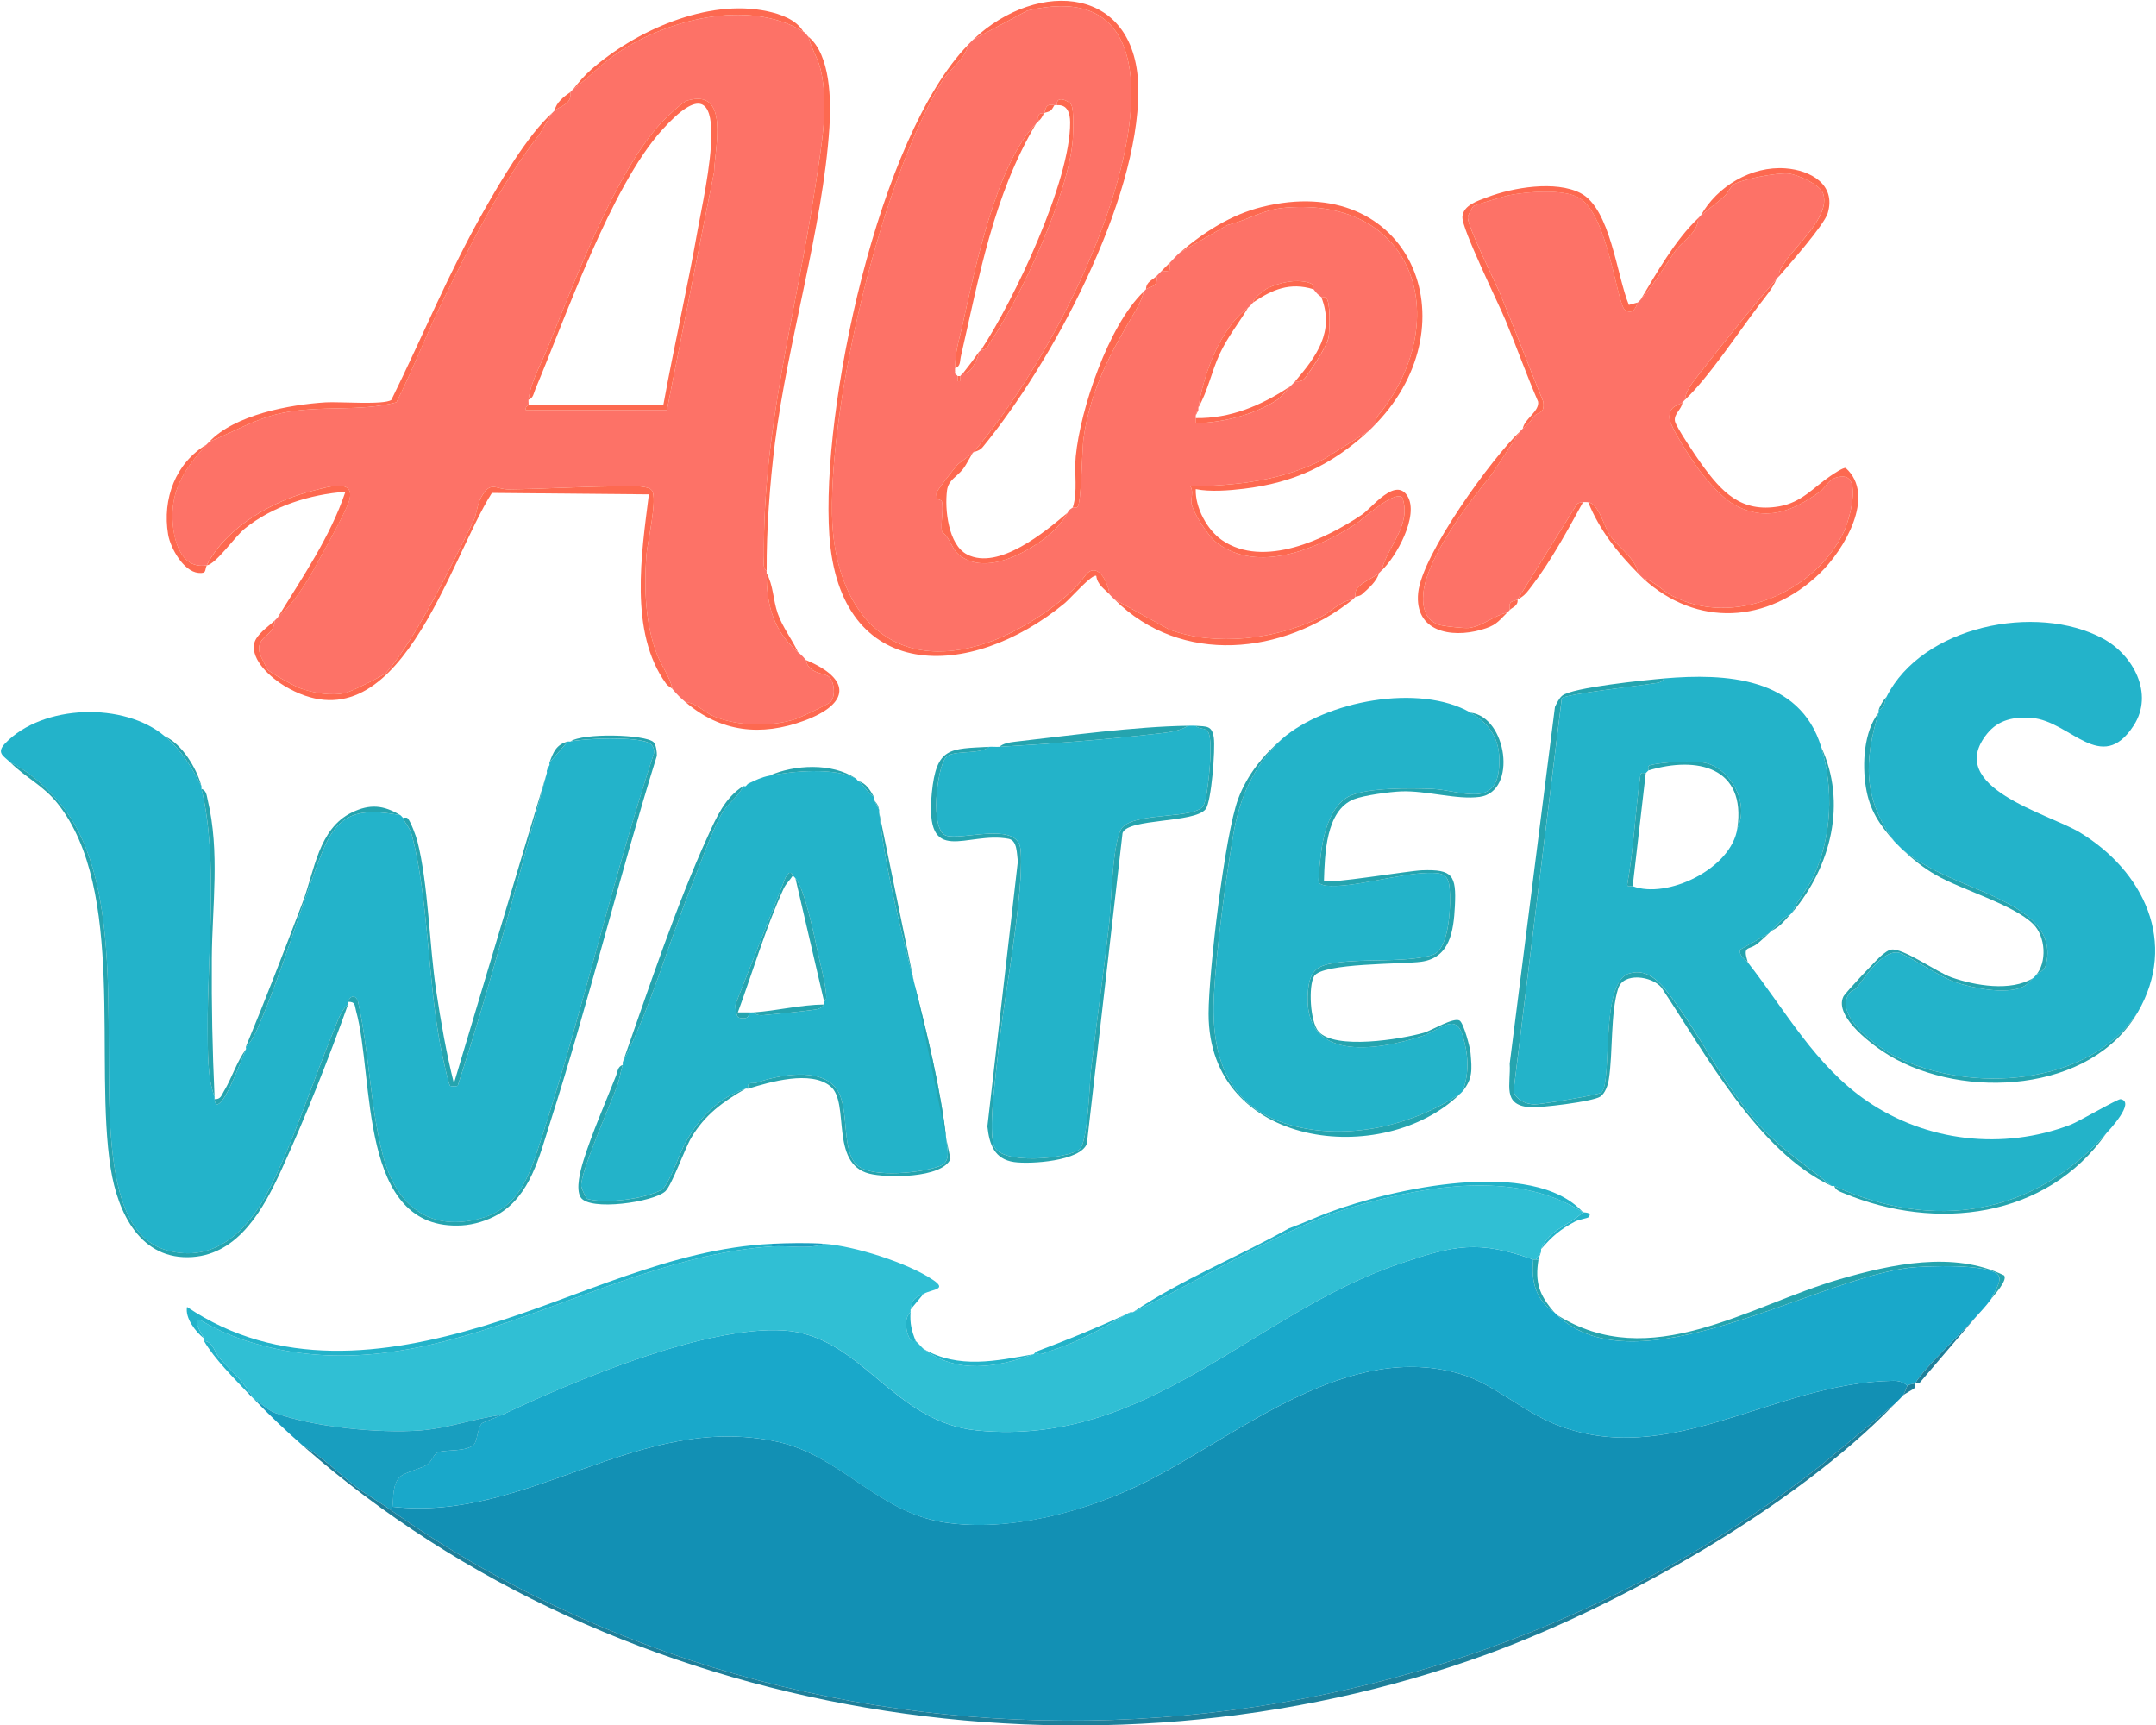
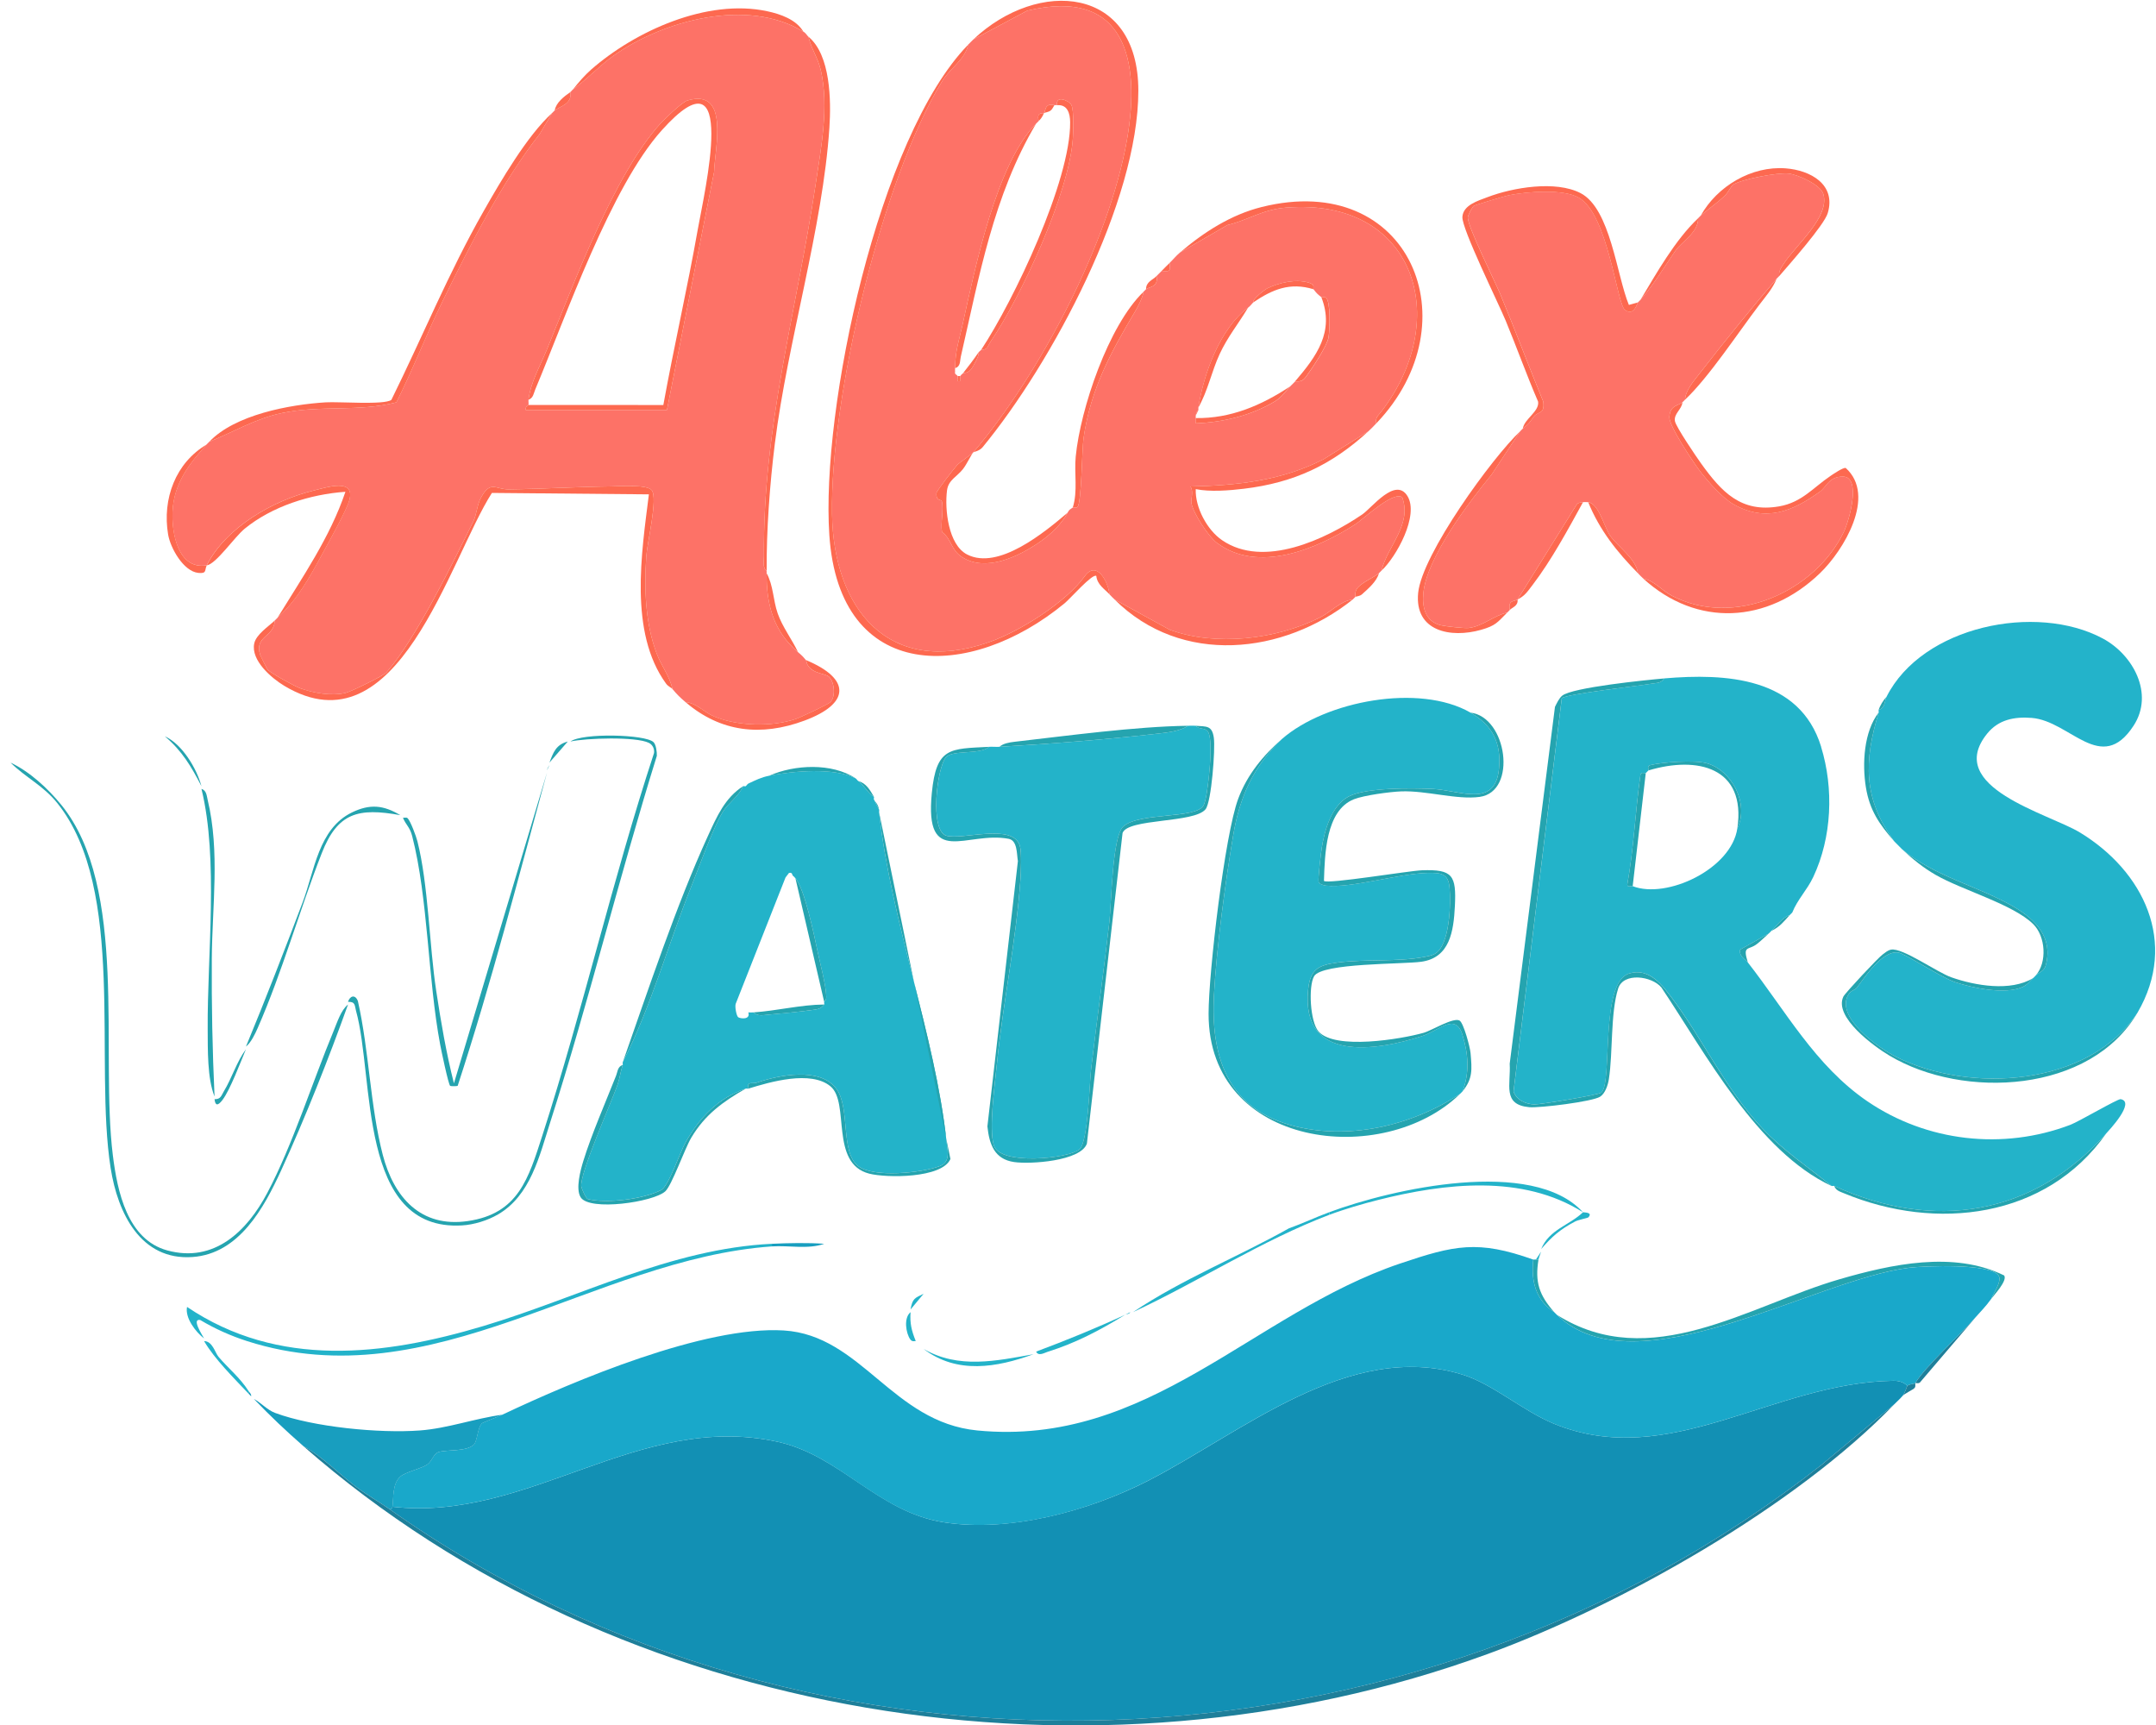
<svg xmlns="http://www.w3.org/2000/svg" fill="none" height="100%" overflow="visible" preserveAspectRatio="none" style="display: block;" viewBox="0 0 90 72" width="100%">
  <g clip-path="url(#clip0_0_11036)" id="Logo 1">
    <path d="M79.624 57.842C79.59 57.879 79.531 58.137 79.405 58.281C79.28 58.424 79.188 58.496 79.078 58.61L76.046 61.135C58.986 74.535 34.031 75.525 16.274 63C16.328 62.99 16.377 62.942 16.384 62.89C22.076 63.539 26.644 58.906 32.461 60.179C35.078 60.752 36.645 63.104 39.386 63.538C42.126 63.971 45.452 63.07 47.913 61.811C51.829 59.809 56.311 55.921 61.034 57.37C62.322 57.765 63.584 58.903 64.881 59.431C69.693 61.391 74.011 57.704 79.036 57.632C79.26 57.629 79.46 57.684 79.625 57.842H79.624Z" fill="#1290B4" id="Vector" />
    <path d="M33.532 1.317C33.657 1.393 33.684 1.482 33.75 1.537C33.863 2.034 34.148 2.419 34.266 2.939C34.611 4.459 34.274 6.177 34.046 7.706C33.258 12.961 31.835 17.818 31.891 23.216C31.893 23.401 31.821 23.704 32.002 23.818C32.002 23.854 32.002 23.892 32.002 23.928C31.991 25.278 32.314 26.371 33.313 27.221C33.47 27.353 33.508 27.392 33.641 27.55C33.684 27.603 33.647 27.754 33.863 27.93C34.078 28.105 34.472 28.138 34.594 28.238C34.828 28.428 34.901 29.083 34.657 29.313C34.552 29.411 33.399 29.951 33.201 30.016C32.198 30.345 30.797 30.311 29.818 29.909C29.382 29.729 29.086 29.347 28.616 29.306C28.375 29.1 28.275 29.002 28.069 28.757C27.958 28.226 27.606 27.796 27.412 27.278C26.931 26 26.89 24.572 26.978 23.216C27.014 22.657 27.472 20.799 27.205 20.46C27.011 20.212 25.874 20.297 25.498 20.302C24.089 20.319 22.653 20.407 21.243 20.427C20.687 20.434 20.479 20.03 20.074 20.778C19.916 21.071 19.894 21.489 19.761 21.757C18.902 23.493 17.364 26.664 16.133 28.067C16.01 28.207 14.649 28.87 14.419 28.923C13.824 29.058 13.102 28.93 12.533 28.729C12.309 28.65 11.331 28.11 11.174 27.955C11.149 27.931 10.879 27.39 10.861 27.334C10.603 26.541 11.457 26.593 11.467 25.902C11.505 25.867 11.538 25.828 11.577 25.793C12.415 25.021 12.895 24.151 13.452 23.122C13.705 22.655 14.487 21.264 14.589 20.853C14.813 19.948 13.63 20.343 13.106 20.47C11.407 20.88 9.436 22.004 8.627 23.596C7.428 23.793 7.159 22.244 7.202 21.341C7.26 20.153 7.921 19.335 8.627 18.548C8.661 18.509 8.701 18.475 8.736 18.438C9.75 18.027 10.661 17.474 11.751 17.243C13.373 16.898 14.981 17.203 16.546 16.793C17.241 15.416 17.791 13.962 18.471 12.58C19.65 10.175 20.93 7.638 22.536 5.58L23.045 4.72C23.083 4.685 23.115 4.644 23.154 4.61C23.348 4.443 23.894 4.353 23.81 3.841C23.848 3.814 23.878 3.761 23.919 3.732C24.506 3.298 25.081 2.701 25.59 2.339C27.706 0.832 31.209 -0.092 33.531 1.317H33.532ZM22.063 16.902C22.062 16.915 21.903 16.972 21.954 17.121L27.841 17.111L29.809 7.18C29.834 6.197 30.48 3.67 28.694 4.195C28.482 4.257 27.757 4.949 27.571 5.154C25.617 7.312 23.962 11.826 22.817 14.62C22.551 15.266 22.149 15.961 22.063 16.683C22.054 16.754 22.072 16.831 22.063 16.902Z" fill="#FD7267" id="Vector_2" />
    <path d="M40.631 1.646L42.877 0.446C46.982 -0.541 47.625 2.527 47.044 5.84C46.292 10.129 43.406 15.622 40.631 18.878C40.571 18.948 40.01 19.348 39.971 19.392C39.84 19.542 39.1 20.482 39.092 20.579C39.067 20.927 39.294 20.829 39.318 20.929C39.401 21.281 39.257 21.823 39.323 22.205C39.734 22.506 39.681 22.941 40.158 23.251C41.139 23.885 42.491 23.243 43.353 22.656C43.877 22.299 44.312 21.874 44.563 21.402C44.644 21.25 44.672 21.266 44.782 21.183C44.802 21.168 44.915 21.213 44.976 21.163C45.148 21.024 45.163 18.766 45.231 18.288C45.529 16.234 46.363 14.718 47.389 12.99C47.498 12.805 47.708 12.406 47.731 12.183C47.768 12.147 47.8 12.107 47.84 12.073C47.97 11.962 48.366 11.998 48.277 11.524C48.35 11.448 48.423 11.378 48.495 11.305C48.849 11.337 48.855 11.331 48.823 10.976C48.975 10.83 49.068 10.701 49.26 10.537L51.236 9.394C52.126 9.178 52.695 8.746 53.679 8.666C59.054 8.233 60.652 13.275 57.667 17.174C57.542 17.336 57.404 17.414 57.451 17.671C57.331 17.797 57.258 17.877 57.124 18L55.271 19.157C53.525 20.064 51.633 20.262 49.696 20.306C49.839 20.532 49.702 20.843 49.734 21.002C49.818 21.428 50.439 22.387 50.797 22.657C52.519 23.956 54.981 22.905 56.57 21.889C56.901 21.677 58.142 20.484 58.533 20.754C58.956 21.895 57.917 22.796 57.669 23.817C57.631 23.852 57.599 23.893 57.56 23.927C57.38 24.082 56.87 24.304 56.678 24.526C56.58 24.64 56.566 24.772 56.577 24.915C56.538 24.948 56.508 24.991 56.467 25.024C55.943 25.086 55.559 25.544 55.089 25.779C53.274 26.687 50.747 26.99 48.825 26.284L46.529 25.024C46.453 24.949 46.385 24.887 46.311 24.805C46.259 24.277 45.777 23.365 45.282 24.051C44.508 25.124 42.593 26.351 41.262 26.811C37.109 28.249 34.796 25.435 34.732 21.457C34.653 16.582 36.808 7.515 39.331 3.384C39.649 2.862 40.303 2.461 40.411 1.866C40.488 1.787 40.549 1.723 40.63 1.646H40.631ZM44.126 4.39C44.087 4.394 44.038 4.379 44.017 4.39C43.596 4.291 43.663 4.625 43.58 4.72C43.559 4.743 43.249 4.649 43.362 5.049C43.325 5.084 43.288 5.122 43.252 5.159C41.603 6.825 40.714 11.13 40.183 13.544C40.032 14.23 39.884 14.587 39.867 15.366C39.867 15.402 39.864 15.439 39.867 15.476C39.867 15.487 39.829 15.428 39.867 15.585C39.874 15.616 39.951 15.656 39.976 15.695C40.01 15.749 39.913 15.916 40.03 15.916C40.145 15.918 40.055 15.733 40.085 15.695C40.119 15.651 40.149 15.619 40.194 15.585C40.242 15.549 40.386 15.59 40.527 15.425C40.615 15.323 40.889 14.841 40.849 14.707C40.879 14.665 40.935 14.634 40.959 14.598C41.228 14.615 41.236 14.428 41.343 14.271C42.63 12.379 44.642 8.034 44.786 5.767C44.804 5.471 44.831 4.61 44.727 4.389C44.639 4.205 44.064 3.949 44.126 4.389V4.39ZM54.83 12.073C54.793 12.025 54.936 11.886 54.621 11.794C54.076 11.637 53.389 11.799 52.892 12.041C52.823 12.075 52.273 12.476 52.319 12.622C52.282 12.647 52.204 12.765 52.101 12.841C50.942 13.7 50.243 15.594 50.025 17.012C50.02 17.047 50.03 17.086 50.025 17.122C50.024 17.134 49.938 17.155 49.916 17.341C49.912 17.377 49.915 17.416 49.916 17.451C49.919 17.524 49.911 17.598 49.916 17.671C51.055 17.626 52.226 17.347 53.215 16.756C53.504 16.583 53.668 16.327 53.849 16.135C53.92 16.061 54.02 15.972 54.068 15.916C54.319 15.939 54.406 15.882 54.55 15.683C54.766 15.384 55.402 14.443 55.461 14.078C55.51 13.78 55.553 12.585 55.354 12.424C55.293 12.375 55.181 12.42 55.161 12.405C54.99 12.271 54.967 12.249 54.833 12.075L54.83 12.073Z" fill="#FD7267" id="Vector_3" />
-     <path d="M6.881 30.732C7.606 31.349 7.979 31.984 8.41 32.817C8.419 32.851 8.402 32.893 8.41 32.927C9.129 35.872 8.649 39.864 8.67 42.951C8.676 43.812 8.652 45.01 8.956 45.768C8.959 45.804 8.953 45.842 8.956 45.878C8.984 46.156 9.094 46.166 9.29 45.909C9.606 45.494 10.045 44.325 10.267 43.793C10.28 43.762 10.254 43.714 10.267 43.683C10.473 43.522 10.652 43.152 10.756 42.912C11.794 40.542 12.493 38.012 13.431 35.613C14.093 33.921 14.951 33.706 16.711 34.024C16.757 34.052 16.783 34.103 16.82 34.134C16.947 34.438 17.109 34.52 17.206 34.899C17.876 37.49 17.859 40.87 18.375 43.603C18.417 43.83 18.719 45.277 18.793 45.325C18.823 45.343 19.073 45.343 19.105 45.323C20.511 41.022 21.643 36.634 22.828 32.269C22.837 32.235 22.818 32.194 22.828 32.16L22.937 31.94C22.947 31.905 22.926 31.861 22.937 31.83L23.701 30.952C23.735 30.944 23.776 30.96 23.811 30.952C24.45 30.811 26.54 30.738 27.086 31.008C27.243 31.085 27.326 31.259 27.303 31.432C25.574 36.691 24.34 42.129 22.641 47.393C22.062 49.186 21.643 50.661 19.529 50.968C17.561 51.255 16.439 49.973 15.979 48.206C15.452 46.178 15.408 43.85 14.94 41.787C14.832 41.5 14.61 41.558 14.527 41.818C14.516 41.852 14.538 41.896 14.527 41.928C14.23 42.165 14.073 42.674 13.927 43.027C13.042 45.158 12.214 47.797 11.157 49.792C10.312 51.389 8.943 52.728 6.985 52.193C5.316 51.739 4.898 49.732 4.71 48.225C4.175 43.931 5.366 37.046 2.557 33.595C1.996 32.906 1.233 32.203 0.436 31.83C0.155 31.552 -0.177 31.435 0.226 31.017C1.791 29.393 5.184 29.291 6.88 30.733L6.881 30.732Z" fill="#23B3CA" id="Vector_4" />
    <path d="M64.005 52.573C63.908 53.464 64.103 54.267 64.879 54.768C64.913 54.807 64.952 54.843 64.988 54.878C68.282 58.07 75.682 53.414 79.692 52.916C80.312 52.839 83.111 52.725 83.431 53.246C83.573 53.478 83.217 53.986 83.118 54.219C82.874 54.556 82.713 54.702 82.463 54.988C81.823 55.718 80.341 57.07 79.95 57.732C79.873 57.773 79.685 57.772 79.623 57.842C79.458 57.684 79.258 57.629 79.034 57.632C74.01 57.704 69.692 61.391 64.879 59.431C63.582 58.903 62.321 57.765 61.032 57.37C56.309 55.921 51.827 59.809 47.911 61.811C45.45 63.069 42.155 63.977 39.384 63.538C36.613 63.099 35.076 60.751 32.459 60.179C26.642 58.907 22.074 63.539 16.381 62.89C16.429 62.508 16.373 61.927 16.711 61.63C16.937 61.433 17.585 61.305 17.843 61.121C18.039 60.979 18.096 60.671 18.312 60.605C18.651 60.504 19.437 60.595 19.767 60.311C19.93 60.17 19.925 59.586 20.121 59.406C20.163 59.367 20.77 59.142 20.968 59.049C23.989 57.618 29.416 55.332 32.714 55.532C35.96 55.729 37.246 59.359 40.793 59.706C47.944 60.404 52.286 54.823 58.436 52.742C60.717 51.971 61.693 51.75 64.002 52.573H64.005Z" fill="#19A8CA" id="Vector_5" />
    <path d="M76.019 31.171C76.556 32.915 76.472 34.947 75.693 36.605C75.437 37.148 75.035 37.542 74.818 38.085C74.785 38.125 74.744 38.157 74.709 38.195C74.394 38.293 74.181 38.64 73.944 38.854C73.906 38.888 73.874 38.929 73.835 38.963L72.643 39.635C72.58 39.916 72.854 40.033 72.961 40.171C74.542 42.192 75.778 44.485 77.952 45.967C80.427 47.654 83.609 48.02 86.424 46.949C86.784 46.812 88.408 45.857 88.523 45.878C89.165 45.993 88.017 47.202 87.925 47.305C84.88 50.742 80.719 51.399 76.566 49.5C76.535 49.486 76.486 49.514 76.456 49.5C75.479 48.711 74.427 48.012 73.561 47.087C72.037 45.46 71.127 43.452 69.84 41.716C69.417 41.147 68.865 40.377 68.017 40.63C66.764 41.002 67.334 45.168 66.847 45.604C66.741 45.698 64.329 46.1 64.059 46.096C63.706 46.092 63.295 45.913 63.182 45.553L65.195 29.148C65.32 28.969 68.48 28.62 68.974 28.532C69.165 28.498 69.355 28.519 69.468 28.316C72.021 28.099 75.123 28.249 76.022 31.17L76.019 31.171ZM72.524 34.573C73.021 33.551 72.304 32.152 71.242 31.857C70.743 31.717 69.39 31.808 68.883 31.937C68.739 31.973 68.833 32.134 68.811 32.158C68.781 32.191 68.734 32.24 68.701 32.268C68.679 32.289 68.497 32.202 68.479 32.337C68.261 33.868 68.204 35.408 67.929 36.922C67.937 37.055 68.09 36.963 68.155 36.988C69.578 37.538 72.275 36.273 72.524 34.573Z" fill="#23B3C9" id="Vector_6" />
-     <path d="M55.486 50.707C56.097 50.475 56.899 50.241 57.538 50.081C60.311 49.384 63.56 49.002 66.08 50.598C65.498 51.152 64.67 51.312 64.333 52.134C64.321 52.164 64.344 52.21 64.333 52.244L64.114 52.573C64.08 52.564 64.037 52.584 64.005 52.573C61.696 51.75 60.721 51.971 58.439 52.742C52.289 54.823 47.946 60.404 40.796 59.706C37.25 59.359 35.963 55.729 32.717 55.532C29.419 55.332 23.992 57.618 20.971 59.049C19.82 59.202 18.693 59.62 17.529 59.706C15.832 59.832 13.092 59.568 11.488 58.975C11.145 58.849 10.912 58.556 10.596 58.39C10.56 58.353 10.523 58.318 10.487 58.281C10.495 58.175 10.42 58.128 10.377 58.061C10.008 57.486 9.533 57.12 9.122 56.631C8.976 56.457 8.873 55.977 8.521 55.976C8.505 55.948 8.536 55.894 8.521 55.866C8.443 55.719 7.987 55.029 8.358 55.095C8.979 55.465 9.633 55.757 10.321 55.978C18.06 58.452 24.777 52.547 32.222 52.024C32.928 51.975 33.741 52.154 34.407 51.915C35.667 52.005 37.915 52.715 38.96 53.43C39.54 53.827 38.96 53.799 38.557 54C38.196 54.181 38.093 54.18 38.011 54.658C38.005 54.694 38.013 54.732 38.011 54.768C37.714 55.012 37.818 55.652 38.002 55.909C38.088 56.028 38.212 55.96 38.229 55.976C38.344 56.078 38.499 56.261 38.557 56.305C39.952 57.368 41.61 57.08 43.144 56.524C43.176 56.513 43.212 56.43 43.254 56.415C43.35 56.625 43.603 56.462 43.747 56.418C44.9 56.062 45.948 55.507 46.967 54.878C47.02 54.845 47.138 54.859 47.186 54.768C47.215 54.754 47.265 54.783 47.295 54.768C50.017 53.499 52.682 51.774 55.487 50.707H55.486Z" fill="#30BFD4" id="Vector_7" />
    <path d="M70.995 9C71.282 8.752 71.715 8.435 71.985 8.186C72.126 8.056 72.281 7.748 72.335 7.713C72.708 7.477 74.189 7.199 74.654 7.243C75.04 7.28 75.989 7.708 76.109 8.086C76.411 9.042 74.948 10.243 74.464 11.003C74.356 11.172 74.243 11.3 74.272 11.523C74.238 11.563 74.195 11.595 74.162 11.633C73.126 12.846 71.981 14.257 70.948 15.589C70.71 15.896 70.361 16.287 70.34 16.682C70.303 16.717 70.27 16.759 70.231 16.792C70.052 16.941 69.716 16.908 69.686 17.403C69.662 17.767 70.67 19.273 70.948 19.64C71.277 20.073 71.89 20.782 72.378 21.055C73.729 21.808 74.844 21.331 75.967 20.523C76.256 20.315 76.341 19.888 76.933 19.892C77.712 19.897 77.194 21.728 76.972 22.193C75.777 24.696 72.391 26.22 69.789 24.863C69.364 24.641 69.066 24.243 68.592 24.145C68.509 24.07 68.45 24.004 68.374 23.926C68.303 23.324 67.517 22.801 67.209 22.354C66.969 22.006 66.739 21.015 66.299 20.962C66.238 20.956 66.132 20.951 66.08 20.962C65.981 20.984 65.878 20.965 65.81 21.071L63.349 25.023C63.153 25.128 62.966 25.037 63.022 25.462C62.989 25.502 62.949 25.536 62.913 25.572C62.362 25.686 61.889 26.147 61.299 26.211C61.126 26.23 60.331 26.141 60.15 26.098C59.493 25.942 59.358 25.335 59.417 24.748C59.568 23.248 61.329 20.95 62.261 19.813L63.459 17.999C63.496 17.964 63.528 17.923 63.568 17.889C63.92 17.593 63.778 17.707 64.04 17.375C64.209 17.162 64.491 17.3 64.423 16.765C63.815 15.28 63.25 13.777 62.636 12.295C62.408 11.744 61.234 9.403 61.274 9.064C61.285 8.975 61.46 8.63 61.522 8.591C61.584 8.551 62.831 8.179 62.992 8.147C63.743 7.998 65.235 7.874 65.901 8.246C67.136 8.935 67.489 12.698 67.837 12.939C68.221 13.205 68.337 12.66 68.374 12.621C68.411 12.581 68.457 12.542 68.483 12.511C69.097 11.796 69.381 11.269 69.94 10.462C70.202 10.083 70.902 9.699 70.886 9.109C70.923 9.074 70.956 9.033 70.995 8.999V9Z" fill="#FD7267" id="Vector_8" />
    <path d="M89.235 42.256C87.209 45.353 82.223 45.655 79.145 44.109C78.417 43.742 76.565 42.436 77.173 41.491C77.268 41.343 77.447 41.316 77.51 41.23C77.856 40.769 78.56 39.688 79.225 39.754C79.492 39.78 81.037 40.801 81.594 40.988C82.342 41.242 83.698 41.519 84.418 41.201C84.658 41.095 84.715 40.954 84.866 40.829C84.905 40.798 84.941 40.756 84.976 40.719C85.096 40.594 85.326 40.535 85.39 40.312C85.724 39.151 84.978 38.383 84.065 37.848C82.59 36.986 80.766 36.593 79.405 35.451C79.368 35.416 79.332 35.379 79.296 35.342L79.187 35.232C79.152 35.194 79.111 35.16 79.078 35.122C77.77 33.349 77.805 31.769 78.422 29.744C78.432 29.711 78.412 29.667 78.422 29.634C78.7 29.546 78.665 29.256 78.75 29.085C80.24 26.124 85.001 25.16 87.781 26.651C89.046 27.329 89.931 28.957 89.066 30.287C87.713 32.369 86.422 30.091 84.811 29.965C84.085 29.907 83.425 30.037 82.953 30.62C81.135 32.864 85.521 33.955 86.824 34.747C89.484 36.362 90.929 39.343 89.235 42.256Z" fill="#23B3CA" id="Vector_9" />
    <path d="M35.716 32.488C35.754 32.508 35.786 32.57 35.825 32.598C36.073 32.77 36.219 33.102 36.48 33.256C36.496 33.282 36.466 33.335 36.48 33.366L36.699 33.805C36.707 33.84 36.691 33.88 36.699 33.915C37.173 38.359 39.036 43.237 39.508 47.609C39.556 48.049 39.693 48.501 39.213 48.678C38.461 48.956 36.473 49.165 35.827 48.673C35.062 48.091 35.513 46.23 34.903 45.429C34.221 44.532 32.52 44.868 31.585 45.189C31.403 45.251 31.171 45.111 31.238 45.438C31.205 45.448 31.161 45.427 31.128 45.438C29.996 45.82 29.204 46.638 28.615 47.687C28.371 48.124 27.912 49.514 27.595 49.675C26.863 50.045 25.334 50.246 24.542 50.049C24.458 50.028 24.28 49.617 24.266 49.525C24.185 49.006 25.513 46.035 25.778 45.276C25.873 45.001 25.914 44.679 25.995 44.45C26.006 44.417 25.984 44.373 25.995 44.34C27.187 42 27.891 39.409 28.87 36.967C29.199 36.146 29.757 34.571 30.173 33.886C30.401 33.511 30.832 33.247 31.019 32.816C31.046 32.8 31.101 32.832 31.128 32.816L31.238 32.706C31.539 32.565 31.774 32.444 32.112 32.377C33.098 32.182 34.806 32.023 35.716 32.487V32.488ZM33.095 36.549C33.068 36.531 33.083 36.391 32.932 36.439L32.79 36.627L30.71 41.901C30.67 42.025 30.745 42.413 30.817 42.459C30.913 42.521 31.335 42.572 31.238 42.256C31.309 42.259 31.385 42.261 31.456 42.256C31.629 42.425 31.832 42.373 32.041 42.355C32.646 42.301 33.425 42.227 34.019 42.141C34.199 42.114 34.292 42.069 34.405 41.927C34.42 41.907 34.392 41.853 34.405 41.817C34.426 41.759 34.499 41.77 34.492 41.583C34.474 41.095 34.242 40.25 34.133 39.731C33.989 39.05 33.59 37.096 33.204 36.658C33.171 36.621 33.135 36.576 33.095 36.549Z" fill="#23B3C9" id="Vector_10" />
    <path d="M61.383 29.744C62.304 30.274 62.677 31.008 62.573 32.092C62.413 33.747 60.94 32.98 59.799 32.928C58.959 32.889 57.011 32.867 56.296 33.246C55.58 33.626 55.287 34.669 55.172 35.41C55.139 35.62 55.015 36.685 55.043 36.804C55.066 36.902 55.261 36.955 55.35 36.965C56.402 37.082 58.403 36.46 59.587 36.435C60.151 36.423 60.455 36.453 60.51 37.041C60.571 37.697 60.527 39.477 59.886 39.817C59.759 39.884 59.603 39.913 59.462 39.94C58.349 40.153 57.001 40.027 55.869 40.171C55.055 40.274 54.691 40.435 54.606 41.317C54.315 44.329 57.368 43.89 59.365 43.245C60.065 43.019 60.755 42.244 61.049 43.194C61.296 43.992 61.349 44.765 61.056 45.548C61.024 45.587 60.983 45.622 60.947 45.657C58.916 47.002 56.202 47.634 53.822 46.945C51.231 46.195 50.539 44.082 50.675 41.537C50.78 39.577 51.148 36.832 51.476 34.878C51.749 33.251 52.326 31.976 53.519 30.84C55.339 29.257 59.246 28.514 61.383 29.743V29.744Z" fill="#23B3C9" id="Vector_11" />
    <path d="M49.915 30.293C50.037 30.445 50.278 30.369 50.408 30.512C50.621 30.746 50.505 32.06 50.461 32.433C50.427 32.719 50.355 33.431 50.233 33.63C49.89 34.186 47.551 33.897 46.891 34.496C46.426 34.918 46.398 37.696 46.311 38.469C46.08 40.52 45.79 42.569 45.548 44.618C45.479 45.204 45.422 47.674 45.064 47.973C44.61 48.355 41.756 48.656 41.489 47.811C41.267 47.107 41.534 45.234 41.616 44.397C41.865 41.868 42.424 39.228 42.597 36.712C42.62 36.385 42.655 35.584 42.575 35.31C42.292 34.332 40.158 35.077 39.506 34.88C38.803 34.669 39.107 32.06 39.485 31.61C39.757 31.286 40.92 31.513 41.287 31.171C41.433 31.163 41.579 31.18 41.724 31.171C43.848 31.047 46.153 30.871 48.331 30.621C48.721 30.576 49.264 30.52 49.588 30.293C49.695 30.292 49.81 30.284 49.916 30.293H49.915Z" fill="#23B3C9" id="Vector_12" />
    <path d="M20.971 59.049C20.773 59.142 20.166 59.368 20.124 59.406C19.928 59.586 19.933 60.172 19.77 60.311C19.441 60.594 18.653 60.504 18.316 60.605C18.098 60.67 18.043 60.979 17.846 61.121C17.588 61.305 16.941 61.433 16.714 61.63C16.376 61.927 16.433 62.508 16.385 62.89C16.378 62.942 16.329 62.99 16.275 63C15.822 62.681 15.315 62.397 14.864 62.058C14.143 61.516 13.447 60.781 12.671 60.366C11.911 59.7 11.299 59.119 10.596 58.39C10.912 58.556 11.145 58.848 11.488 58.975C13.091 59.568 15.832 59.832 17.529 59.706C18.692 59.62 19.82 59.203 20.971 59.049Z" fill="#189EBF" id="Vector_13" />
    <path d="M79.078 58.61C74.96 62.879 67.686 66.998 62.096 69.039C45.679 75.03 25.847 71.912 12.67 60.366C13.445 60.781 14.142 61.516 14.863 62.058C15.314 62.397 15.821 62.681 16.274 63C34.031 75.525 58.986 74.535 76.046 61.135L79.078 58.61Z" fill="#1E7F9A" id="Vector_14" />
    <path d="M40.413 1.866C40.304 2.461 39.65 2.862 39.332 3.384C36.809 7.516 34.654 16.583 34.733 21.457C34.797 25.436 37.109 28.25 41.264 26.811C42.594 26.351 44.51 25.124 45.283 24.051C45.778 23.365 46.261 24.277 46.312 24.805C46.112 24.585 45.803 24.409 45.764 24.038C45.601 23.929 44.68 24.984 44.444 25.178C40.492 28.438 35.042 28.534 34.62 22.34C34.261 17.057 36.673 5.713 40.414 1.866H40.413Z" fill="#FD6950" id="Vector_15" />
    <path d="M40.631 18.878C40.525 19.004 40.355 19.383 40.191 19.588C39.938 19.905 39.591 20.032 39.533 20.464C39.43 21.248 39.581 22.739 40.372 23.144C41.683 23.816 43.622 22.203 44.563 21.402C44.311 21.874 43.877 22.298 43.353 22.656C42.491 23.243 41.139 23.885 40.158 23.251C39.681 22.941 39.734 22.506 39.323 22.205C39.257 21.823 39.401 21.281 39.318 20.929C39.294 20.829 39.067 20.927 39.092 20.579C39.099 20.482 39.84 19.542 39.971 19.392C40.01 19.348 40.571 18.948 40.631 18.878C43.405 15.622 46.291 10.129 47.044 5.84C47.625 2.527 46.982 -0.541 42.877 0.446L40.631 1.646C43.343 -0.912 47.521 -0.592 47.519 3.787C47.518 8.417 43.918 15.144 41.018 18.666C40.882 18.83 40.645 18.862 40.631 18.878Z" fill="#FD6950" id="Vector_16" />
    <path d="M32.002 23.817C31.821 23.703 31.893 23.4 31.891 23.215C31.834 17.818 33.258 12.961 34.046 7.705C34.275 6.176 34.611 4.458 34.266 2.938C34.148 2.418 33.862 2.033 33.75 1.535C34.675 2.3 34.696 4.208 34.623 5.321C34.349 9.494 32.881 14.245 32.346 18.509C32.135 20.198 31.991 22.145 32.004 23.817H32.002Z" fill="#FD6950" id="Vector_17" />
    <path d="M28.07 28.756C28.02 28.697 27.892 28.656 27.804 28.534C26.25 26.396 26.78 23.085 27.087 20.634L20.534 20.574C18.747 23.369 16.609 31.467 11.869 28.627C11.328 28.302 10.468 27.564 10.612 26.861C10.689 26.485 11.203 26.152 11.467 25.902C11.457 26.592 10.602 26.54 10.861 27.334C10.88 27.39 11.149 27.931 11.174 27.955C11.331 28.11 12.309 28.65 12.534 28.729C13.102 28.928 13.825 29.058 14.419 28.923C14.649 28.87 16.01 28.207 16.134 28.067C17.364 26.665 18.902 23.494 19.761 21.757C19.893 21.489 19.916 21.07 20.074 20.778C20.479 20.03 20.687 20.434 21.243 20.427C22.653 20.408 24.089 20.319 25.498 20.302C25.875 20.297 27.012 20.213 27.205 20.46C27.471 20.799 27.014 22.657 26.978 23.216C26.89 24.572 26.931 26 27.412 27.278C27.606 27.796 27.958 28.226 28.069 28.757L28.07 28.756Z" fill="#FD6950" id="Vector_18" />
    <path d="M23.046 4.72L22.537 5.58C20.932 7.638 19.651 10.177 18.472 12.58C17.794 13.963 17.242 15.416 16.547 16.793C14.982 17.203 13.374 16.898 11.752 17.243C10.664 17.474 9.751 18.027 8.737 18.438C9.804 17.312 12.081 16.886 13.598 16.793C14.152 16.759 16.031 16.911 16.337 16.691C17.629 14.072 18.741 11.357 20.187 8.816C20.905 7.553 21.999 5.671 23.045 4.718L23.046 4.72Z" fill="#FD6950" id="Vector_19" />
    <path d="M69.466 28.317C69.353 28.521 69.162 28.499 68.971 28.533C68.478 28.621 65.318 28.97 65.193 29.149L63.18 45.554C63.294 45.914 63.705 46.093 64.057 46.098C64.327 46.101 66.739 45.699 66.845 45.605C67.332 45.169 66.762 41.003 68.014 40.631C68.863 40.378 69.415 41.148 69.837 41.717C71.125 43.452 72.035 45.46 73.559 47.088C74.425 48.013 75.477 48.712 76.454 49.501C73.359 48.051 71.198 43.973 69.353 41.216C68.956 40.738 67.765 40.57 67.547 41.264C67.224 42.293 67.333 43.938 67.16 45.046C67.123 45.289 67.007 45.64 66.794 45.776C66.473 45.981 64.274 46.253 63.833 46.213C62.701 46.107 63.073 45.272 63.021 44.398L64.91 29.505C64.987 29.351 65.079 29.147 65.211 29.038C65.63 28.692 68.723 28.382 69.464 28.318L69.466 28.317Z" fill="#25A4AF" id="Vector_20" />
    <path d="M8.629 18.549C7.923 19.336 7.262 20.154 7.204 21.342C7.161 22.244 7.43 23.794 8.629 23.598C9.438 22.005 11.408 20.881 13.108 20.471C13.632 20.344 14.814 19.948 14.591 20.854C14.49 21.265 13.707 22.656 13.454 23.123C12.897 24.152 12.418 25.021 11.579 25.794C12.62 24.099 13.778 22.425 14.419 20.527C12.956 20.63 11.364 21.131 10.217 22.065C9.784 22.418 9.028 23.535 8.631 23.6C8.533 23.794 8.647 23.951 8.276 23.912C7.657 23.847 7.113 22.874 7.018 22.311C6.767 20.821 7.33 19.318 8.63 18.551L8.629 18.549Z" fill="#FD6950" id="Vector_21" />
    <path d="M23.811 30.951C24.308 30.585 26.945 30.648 27.281 30.977C27.389 31.083 27.425 31.392 27.419 31.549C25.843 36.612 24.584 41.794 22.969 46.842C22.516 48.257 22.148 49.896 20.79 50.689C20.357 50.941 19.784 51.12 19.282 51.148C14.927 51.401 15.64 44.977 14.862 42.192C14.801 41.974 14.846 41.805 14.527 41.816C14.61 41.556 14.831 41.498 14.94 41.785C15.408 43.848 15.452 46.175 15.979 48.204C16.439 49.971 17.561 51.253 19.529 50.966C21.643 50.658 22.062 49.184 22.641 47.391C24.34 42.127 25.573 36.689 27.302 31.43C27.326 31.256 27.242 31.083 27.086 31.006C26.54 30.737 24.45 30.808 23.811 30.95V30.951Z" fill="#25A4AF" id="Vector_22" />
    <path d="M31.238 45.439C31.17 45.112 31.403 45.252 31.585 45.19C32.52 44.869 34.221 44.533 34.904 45.43C35.513 46.231 35.062 48.092 35.828 48.675C36.473 49.166 38.46 48.957 39.213 48.679C39.693 48.501 39.556 48.05 39.508 47.61C39.036 43.238 37.173 38.36 36.699 33.916L39.675 48.375C39.323 49.187 37.002 49.173 36.282 48.986C34.627 48.557 35.489 46.022 34.666 45.341C33.844 44.661 32.136 45.161 31.238 45.439Z" fill="#25A4AF" id="Vector_23" />
    <path d="M0.437 31.829C1.234 32.202 1.997 32.905 2.558 33.594C5.367 37.045 4.176 43.93 4.711 48.224C4.899 49.732 5.317 51.738 6.986 52.192C8.944 52.726 10.313 51.388 11.158 49.791C12.214 47.795 13.043 45.157 13.928 43.026C14.075 42.673 14.231 42.164 14.528 41.927C13.734 44.151 12.73 46.684 11.742 48.84C11.015 50.424 9.982 52.331 8.033 52.467C5.873 52.618 4.915 50.637 4.619 48.756C3.92 44.319 5.278 37.138 2.402 33.533C1.809 32.788 1.068 32.454 0.438 31.829H0.437Z" fill="#25A4AF" id="Vector_24" />
    <path d="M56.468 25.024C53.574 27.331 49.316 27.797 46.529 25.024L48.825 26.284C50.748 26.99 53.275 26.687 55.089 25.779C55.559 25.545 55.943 25.087 56.467 25.024H56.468Z" fill="#FD6950" id="Vector_25" />
    <path d="M32.221 51.915V52.024C24.776 52.547 18.059 58.452 10.319 55.978C9.631 55.757 8.977 55.465 8.357 55.095C7.985 55.029 8.442 55.719 8.519 55.866C8.174 55.603 7.714 55.008 7.808 54.55C11.614 57.119 16.023 56.591 20.18 55.347C24.163 54.155 27.993 52.117 32.22 51.915H32.221Z" fill="#23B3CA" id="Vector_26" />
    <path d="M49.915 30.293C50.361 30.331 50.595 30.268 50.67 30.793C50.736 31.262 50.572 33.47 50.325 33.777C49.852 34.364 47.084 34.15 46.86 34.769L45.371 47.736C45.105 48.466 43.015 48.601 42.334 48.503C41.509 48.385 41.297 47.761 41.218 47.014L42.491 35.942C42.439 35.639 42.474 35.082 42.107 35.012C40.354 34.677 38.591 36.248 38.897 33.106C39.084 31.173 39.654 31.259 41.286 31.172C40.919 31.514 39.756 31.287 39.484 31.611C39.106 32.061 38.801 34.67 39.505 34.882C40.156 35.078 42.291 34.332 42.574 35.311C42.653 35.584 42.618 36.386 42.596 36.713C42.423 39.229 41.864 41.87 41.615 44.398C41.533 45.235 41.266 47.108 41.488 47.812C41.756 48.656 44.61 48.355 45.063 47.974C45.42 47.675 45.477 45.204 45.547 44.619C45.788 42.57 46.079 40.521 46.309 38.471C46.397 37.697 46.425 34.919 46.889 34.497C47.55 33.898 49.889 34.187 50.232 33.632C50.355 33.433 50.426 32.722 50.46 32.434C50.505 32.062 50.621 30.747 50.407 30.513C50.276 30.371 50.037 30.447 49.914 30.294L49.915 30.293Z" fill="#25A4AF" id="Vector_27" />
    <path d="M63.568 17.89C63.629 17.483 64.265 17.177 64.207 16.765C63.726 15.653 63.319 14.51 62.856 13.391C62.547 12.645 61.016 9.549 61.046 9.054C61.077 8.559 61.694 8.381 62.091 8.23C63.157 7.823 64.938 7.524 65.978 8.06C67.231 8.707 67.487 11.504 67.996 12.727L68.373 12.623C68.337 12.663 68.22 13.207 67.837 12.941C67.488 12.7 67.135 8.937 65.9 8.248C65.234 7.876 63.743 8.001 62.991 8.149C62.83 8.181 61.586 8.552 61.521 8.593C61.457 8.633 61.283 8.977 61.273 9.066C61.233 9.405 62.407 11.746 62.635 12.297C63.249 13.779 63.814 15.284 64.422 16.767C64.49 17.302 64.208 17.164 64.039 17.378C63.777 17.709 63.919 17.594 63.567 17.891L63.568 17.89Z" fill="#FD6950" id="Vector_28" />
    <path d="M53.519 30.841C52.326 31.977 51.749 33.252 51.476 34.879C51.148 36.833 50.78 39.578 50.675 41.538C50.539 44.084 51.231 46.196 53.822 46.946C56.202 47.634 58.916 47.003 60.947 45.658C57.76 48.772 50.445 47.94 50.451 42.311C50.453 40.596 51.125 34.844 51.689 33.336C52.062 32.337 52.731 31.527 53.519 30.84V30.841Z" fill="#25A4AF" id="Vector_29" />
    <path d="M57.452 17.671C57.404 17.415 57.542 17.337 57.667 17.174C60.652 13.275 59.054 8.233 53.679 8.666C52.695 8.745 52.125 9.178 51.236 9.394L49.26 10.537C50.245 9.695 51.387 8.959 52.67 8.64C58.848 7.099 61.484 13.463 57.452 17.671Z" fill="#FD6950" id="Vector_30" />
    <path d="M47.731 12.183C47.708 12.406 47.498 12.805 47.389 12.99C46.362 14.718 45.529 16.233 45.232 18.288C45.163 18.766 45.147 21.025 44.976 21.163C44.915 21.213 44.802 21.168 44.782 21.183C44.998 20.497 44.836 19.764 44.905 19.057C45.1 17.062 46.271 13.59 47.731 12.183Z" fill="#FD6950" id="Vector_31" />
    <path d="M33.532 1.317C31.211 -0.093 27.707 0.832 25.591 2.339C25.082 2.702 24.508 3.298 23.92 3.732C24.137 3.453 24.416 3.132 24.68 2.901C26.515 1.296 29.518 -0.07 32.028 0.469C32.58 0.587 33.228 0.811 33.533 1.316L33.532 1.317Z" fill="#FD6950" id="Vector_32" />
    <path d="M57.124 18C55.591 19.407 54.022 20.148 51.922 20.4C51.309 20.474 50.501 20.538 49.915 20.415C49.887 21.181 50.389 22.12 51.014 22.547C52.753 23.737 55.335 22.51 56.866 21.472C57.263 21.203 58.247 19.894 58.75 20.7C59.254 21.506 58.282 23.255 57.669 23.817C57.917 22.797 58.956 21.895 58.533 20.754C58.142 20.484 56.901 21.677 56.57 21.889C54.981 22.905 52.519 23.956 50.797 22.657C50.439 22.387 49.817 21.428 49.734 21.002C49.702 20.843 49.839 20.532 49.696 20.306C51.634 20.263 53.525 20.064 55.271 19.157L57.124 18Z" fill="#FD6950" id="Vector_33" />
    <path d="M22.828 32.268C21.643 36.634 20.511 41.021 19.105 45.322C19.073 45.342 18.823 45.342 18.793 45.324C18.719 45.276 18.417 43.829 18.375 43.602C17.859 40.869 17.874 37.489 17.206 34.898C17.109 34.519 16.947 34.438 16.82 34.133C16.839 34.148 16.961 34.095 17.017 34.153C17.14 34.28 17.373 34.907 17.425 35.117C17.882 36.915 17.918 39.44 18.209 41.356C18.404 42.646 18.629 43.955 18.949 45.218L22.827 32.267L22.828 32.268Z" fill="#25A4AF" id="Vector_34" />
    <path d="M8.956 45.768C8.65 45.01 8.676 43.812 8.67 42.951C8.649 39.864 9.13 35.87 8.41 32.927C8.621 32.993 8.625 33.202 8.668 33.381C9.188 35.553 8.857 37.811 8.842 40.001C8.829 41.933 8.867 43.843 8.956 45.768Z" fill="#25A4AF" id="Vector_35" />
    <path d="M70.231 16.793C70.211 17.087 69.854 17.273 69.921 17.588C69.974 17.832 70.807 19.064 71.015 19.351C71.864 20.528 72.675 21.416 74.277 21.134C75.216 20.968 75.69 20.353 76.407 19.868C76.508 19.8 76.945 19.5 77.048 19.533C78.338 20.692 76.969 22.969 75.968 23.93C73.784 26.029 70.834 26.191 68.592 24.146C69.066 24.244 69.364 24.643 69.789 24.864C72.39 26.221 75.777 24.697 76.972 22.194C77.194 21.73 77.712 19.898 76.934 19.893C76.339 19.89 76.256 20.317 75.967 20.524C74.844 21.331 73.729 21.81 72.378 21.056C71.89 20.783 71.277 20.074 70.948 19.641C70.67 19.273 69.663 17.767 69.686 17.404C69.716 16.909 70.052 16.942 70.231 16.793Z" fill="#FD6950" id="Vector_36" />
    <path d="M64.988 54.878C68.891 57.343 72.978 54.502 76.784 53.396C78.952 52.767 81.549 52.2 83.661 53.236C83.81 53.45 83.242 54.048 83.119 54.218C83.218 53.985 83.574 53.477 83.432 53.245C83.112 52.724 80.313 52.838 79.693 52.914C75.683 53.412 68.282 58.069 64.989 54.877L64.988 54.878Z" fill="#25A4AF" id="Vector_37" />
    <path d="M49.587 30.293C49.263 30.52 48.719 30.576 48.33 30.621C46.152 30.871 43.847 31.047 41.723 31.171C41.872 31.03 42.141 30.986 42.337 30.963C44.563 30.709 47.394 30.323 49.587 30.293Z" fill="#25A4AF" id="Vector_38" />
    <path d="M63.459 18L62.261 19.814C61.329 20.951 59.568 23.25 59.417 24.749C59.358 25.336 59.493 25.943 60.15 26.099C60.331 26.142 61.126 26.231 61.299 26.212C61.889 26.148 62.361 25.687 62.913 25.573C62.506 25.982 62.434 26.115 61.823 26.289C60.565 26.644 59.043 26.36 59.199 24.75C59.355 23.14 62.298 19.088 63.459 18.001V18Z" fill="#FD6950" id="Vector_39" />
    <path d="M55.485 50.598C58.103 49.624 63.977 48.291 66.08 50.598C66.093 50.612 66.521 50.583 66.299 50.816C66.279 50.837 65.88 50.916 65.754 50.983C65.133 51.309 64.788 51.607 64.334 52.135C64.671 51.313 65.499 51.153 66.081 50.599C63.561 49.003 60.312 49.385 57.539 50.082C56.9 50.242 56.098 50.476 55.486 50.708V50.599L55.485 50.598Z" fill="#23B3C9" id="Vector_40" />
    <path d="M61.383 29.744C62.907 29.923 63.353 33.04 61.771 33.261C60.82 33.393 59.54 32.99 58.485 33.032C58.013 33.051 56.942 33.194 56.519 33.36C55.335 33.826 55.303 35.682 55.267 36.768C55.412 36.914 58.798 36.346 59.358 36.325C60.646 36.278 60.795 36.539 60.733 37.815C60.68 38.88 60.52 39.974 59.334 40.142C58.56 40.252 55.182 40.186 54.856 40.746C54.612 41.166 54.687 42.653 55.043 43.055C55.732 43.831 58.487 43.376 59.441 43.105C59.757 43.014 60.689 42.443 60.932 42.6C61.097 42.706 61.364 43.696 61.387 43.954C61.447 44.653 61.481 45.017 61.056 45.549C61.349 44.766 61.297 43.993 61.049 43.196C60.755 42.246 60.065 43.021 59.365 43.246C57.368 43.89 54.315 44.331 54.606 41.318C54.691 40.436 55.055 40.275 55.869 40.172C57.001 40.028 58.349 40.154 59.462 39.941C59.603 39.914 59.759 39.885 59.886 39.818C60.527 39.477 60.571 37.698 60.51 37.042C60.455 36.453 60.151 36.424 59.587 36.436C58.403 36.46 56.402 37.083 55.35 36.966C55.261 36.956 55.067 36.903 55.043 36.806C55.015 36.686 55.139 35.622 55.172 35.411C55.287 34.67 55.573 33.632 56.296 33.247C57.019 32.863 58.96 32.891 59.799 32.929C60.939 32.981 62.413 33.748 62.573 32.093C62.677 31.009 62.304 30.274 61.383 29.745V29.744Z" fill="#25A4AF" id="Vector_41" />
    <path d="M33.641 27.549C35.548 28.343 35.475 29.373 33.588 30.075C31.768 30.754 30.073 30.556 28.616 29.305C29.087 29.346 29.383 29.729 29.819 29.907C30.798 30.311 32.199 30.344 33.202 30.015C33.401 29.949 34.553 29.409 34.658 29.311C34.902 29.081 34.828 28.427 34.595 28.237C34.473 28.137 34.086 28.111 33.864 27.928C33.641 27.746 33.687 27.602 33.642 27.549H33.641Z" fill="#FD6950" id="Vector_42" />
    <path d="M74.272 11.524C74.243 11.302 74.356 11.173 74.464 11.004C74.948 10.245 76.413 9.043 76.109 8.087C75.989 7.709 75.04 7.28 74.654 7.244C74.189 7.199 72.708 7.477 72.335 7.714C72.281 7.749 72.124 8.057 71.985 8.187C71.715 8.435 71.282 8.752 70.995 9.001C71.679 7.776 73.113 6.916 74.544 7.027C75.57 7.106 76.657 7.693 76.297 8.897C76.147 9.397 74.683 11.047 74.272 11.525V11.524Z" fill="#FD6950" id="Vector_43" />
    <path d="M84.866 40.829C84.715 40.954 84.658 41.096 84.418 41.201C83.698 41.52 82.342 41.242 81.594 40.988C81.037 40.8 79.492 39.78 79.225 39.754C78.56 39.688 77.856 40.769 77.51 41.23C77.446 41.316 77.268 41.343 77.173 41.491C76.566 42.435 78.418 43.742 79.145 44.109C82.223 45.656 87.208 45.353 89.235 42.256C87.275 45.628 81.963 45.906 78.868 44.058C78.23 43.677 76.544 42.456 76.948 41.6C77.02 41.448 78.415 39.962 78.585 39.842C78.696 39.762 78.798 39.665 78.939 39.637C79.416 39.545 80.849 40.579 81.46 40.793C82.454 41.142 83.93 41.396 84.865 40.828L84.866 40.829Z" fill="#25A4AF" id="Vector_44" />
    <path d="M66.08 20.963C65.465 22.084 64.762 23.384 63.986 24.402C63.744 24.72 63.657 24.861 63.349 25.024C63.381 25.303 63.115 25.35 63.022 25.463C62.966 25.038 63.153 25.129 63.349 25.024L65.81 21.072C65.878 20.966 65.981 20.985 66.08 20.963Z" fill="#FD6950" id="Vector_45" />
    <path d="M87.925 47.305C85.421 50.867 80.812 51.401 76.972 49.805C76.806 49.736 76.636 49.692 76.566 49.5C80.719 51.399 84.88 50.742 87.925 47.305Z" fill="#25A4AF" id="Vector_46" />
-     <path d="M74.818 38.085C75.035 37.542 75.438 37.149 75.693 36.605C76.471 34.947 76.556 32.915 76.019 31.171C77.111 33.51 76.431 36.167 74.818 38.085Z" fill="#25A4AF" id="Vector_47" />
    <path d="M74.163 11.634C74.014 12.024 73.694 12.388 73.442 12.721C72.562 13.875 71.337 15.745 70.34 16.683C70.361 16.288 70.71 15.897 70.948 15.59C71.981 14.258 73.127 12.847 74.163 11.634Z" fill="#FD6950" id="Vector_48" />
    <path d="M33.313 27.22C32.314 26.37 31.99 25.277 32.002 23.927C32.286 24.437 32.267 25.034 32.464 25.603C32.662 26.171 33.054 26.675 33.313 27.22Z" fill="#FD6950" id="Vector_49" />
    <path d="M79.078 35.122C78.452 34.405 78.047 33.828 77.889 32.859C77.732 31.89 77.8 30.54 78.422 29.744C77.805 31.769 77.77 33.349 79.078 35.122Z" fill="#25A4AF" id="Vector_50" />
    <path d="M43.143 56.524C41.609 57.08 39.951 57.368 38.556 56.305C40.017 57.149 41.585 56.803 43.143 56.524Z" fill="#23B3C9" id="Vector_51" />
    <path d="M25.995 44.451C25.914 44.679 25.873 45.002 25.778 45.277C25.515 46.036 24.185 49.007 24.266 49.526C24.28 49.618 24.458 50.029 24.542 50.05C25.333 50.247 26.862 50.048 27.595 49.676C27.912 49.514 28.371 48.125 28.615 47.688C29.203 46.639 29.996 45.82 31.128 45.439C30.177 45.983 29.424 46.528 28.855 47.489C28.579 47.955 28.045 49.475 27.772 49.725C27.281 50.176 24.61 50.563 24.24 49.975C24.018 49.624 24.232 48.842 24.352 48.452C24.692 47.349 25.287 45.99 25.721 44.888C25.786 44.721 25.781 44.519 25.995 44.45V44.451Z" fill="#25A4AF" id="Vector_52" />
    <path d="M70.886 9.11C70.901 9.7 70.202 10.084 69.94 10.463C69.381 11.271 69.097 11.797 68.483 12.512C69.155 11.39 69.933 10.008 70.886 9.11Z" fill="#FD6950" id="Vector_53" />
    <path d="M35.716 32.488C34.806 32.025 33.098 32.183 32.112 32.378C33.162 31.909 34.735 31.835 35.716 32.488Z" fill="#25A4AF" id="Vector_54" />
    <path d="M66.299 20.963C66.739 21.016 66.969 22.006 67.21 22.355C67.517 22.802 68.303 23.325 68.374 23.927C67.51 23.05 66.774 22.13 66.299 20.963Z" fill="#FD6950" id="Vector_55" />
    <path d="M16.711 34.024C14.95 33.706 14.093 33.921 13.431 35.613C12.493 38.012 11.794 40.542 10.756 42.912C10.652 43.152 10.475 43.522 10.267 43.683C11.091 41.697 11.871 39.676 12.633 37.664C13.13 36.349 13.291 34.592 14.688 33.912C15.444 33.545 16.006 33.603 16.711 34.024Z" fill="#25A4AF" id="Vector_56" />
    <path d="M25.995 44.342C27.064 41.303 28.22 37.809 29.546 34.904C29.915 34.095 30.265 33.294 31.019 32.817C30.834 33.248 30.401 33.512 30.173 33.887C29.757 34.572 29.2 36.147 28.87 36.968C27.891 39.41 27.186 42.002 25.995 44.342Z" fill="#25A4AF" id="Vector_57" />
    <path d="M57.561 23.927C57.477 24.262 57.11 24.578 56.851 24.809C56.758 24.893 56.608 24.888 56.578 24.915C56.567 24.772 56.58 24.639 56.679 24.526C56.871 24.304 57.383 24.083 57.561 23.927Z" fill="#FD6950" id="Vector_58" />
    <path d="M64.223 52.573C64.066 53.522 64.258 54.063 64.879 54.768C64.103 54.267 63.908 53.464 64.005 52.573C64.037 52.584 64.08 52.564 64.114 52.573H64.223Z" fill="#25A4AF" id="Vector_59" />
    <path d="M46.966 54.878C45.947 55.507 44.898 56.061 43.746 56.418C43.602 56.462 43.349 56.625 43.252 56.415C44.508 55.945 45.745 55.441 46.966 54.878Z" fill="#23B3C9" id="Vector_60" />
    <path d="M79.405 35.451C80.767 36.594 82.591 36.987 84.065 37.848C84.978 38.382 85.724 39.15 85.39 40.312C85.325 40.535 85.096 40.594 84.976 40.719C85.465 40.169 85.391 39.081 84.874 38.572C84.04 37.747 81.909 37.154 80.802 36.517C80.284 36.218 79.844 35.864 79.405 35.451Z" fill="#25A4AF" id="Vector_61" />
    <path d="M55.485 50.598V50.707C52.681 51.774 50.016 53.499 47.294 54.768C49.347 53.392 51.654 52.474 53.806 51.269C54.377 51.066 54.916 50.808 55.485 50.598Z" fill="#23B3CA" id="Vector_62" />
    <path d="M34.405 51.915C33.74 52.154 32.926 51.975 32.221 52.024V51.915C32.886 51.883 33.747 51.867 34.405 51.915Z" fill="#189EBF" id="Vector_63" />
    <path d="M38.228 55.976C38.211 55.96 38.087 56.028 38.001 55.909C37.816 55.652 37.713 55.012 38.01 54.768C37.978 55.243 38.053 55.544 38.228 55.976Z" fill="#23B3C9" id="Vector_64" />
    <path d="M23.155 4.61C23.213 4.278 23.545 4.028 23.811 3.841C23.895 4.353 23.349 4.443 23.155 4.61Z" fill="#FD6950" id="Vector_65" />
    <path d="M47.84 12.073C47.84 11.756 48.125 11.685 48.277 11.524C48.366 11.998 47.97 11.962 47.84 12.073Z" fill="#FD6950" id="Vector_66" />
    <path d="M8.519 55.976C8.871 55.977 8.975 56.457 9.121 56.631C9.532 57.119 10.008 57.486 10.376 58.061V58.171C9.785 57.542 8.951 56.721 8.519 55.976Z" fill="#23B3CA" id="Vector_67" />
    <path d="M73.835 38.963C73.674 39.105 73.508 39.273 73.342 39.401C72.981 39.682 72.735 39.438 72.961 40.171C72.854 40.033 72.58 39.916 72.643 39.635L73.835 38.963Z" fill="#25A4AF" id="Vector_68" />
    <path d="M82.464 54.988L80.143 57.706C80.068 57.76 79.979 57.717 79.951 57.732C79.937 57.756 79.981 57.848 79.928 57.925C79.876 58.002 79.503 58.158 79.405 58.281C79.531 58.137 79.59 57.879 79.624 57.842C79.686 57.772 79.874 57.773 79.951 57.732C80.343 57.07 81.823 55.718 82.464 54.988Z" fill="#1E7F9A" id="Vector_69" />
    <path d="M48.823 10.976C48.855 11.331 48.849 11.337 48.495 11.305C48.609 11.188 48.705 11.089 48.823 10.976Z" fill="#FD6950" id="Vector_70" />
    <path d="M10.267 43.793C10.045 44.325 9.605 45.494 9.289 45.909C9.094 46.166 8.984 46.156 8.956 45.878C9.215 45.89 9.24 45.723 9.343 45.553C9.685 44.99 9.875 44.325 10.267 43.793Z" fill="#25A4AF" id="Vector_71" />
    <path d="M73.944 38.854C74.181 38.64 74.394 38.293 74.709 38.195C74.465 38.464 74.293 38.691 73.944 38.854Z" fill="#25A4AF" id="Vector_72" />
    <path d="M8.41 32.817C7.979 31.984 7.606 31.349 6.881 30.732C7.601 31.058 8.21 32.066 8.41 32.817Z" fill="#25A4AF" id="Vector_73" />
    <path d="M23.701 30.951L22.937 31.829C23.098 31.397 23.213 31.08 23.701 30.951Z" fill="#25A4AF" id="Vector_74" />
    <path d="M36.699 33.805L36.481 33.366C36.55 33.513 36.641 33.517 36.699 33.805Z" fill="#25A4AF" id="Vector_75" />
    <path d="M10.485 58.281C10.449 58.243 10.411 58.208 10.376 58.171V58.061C10.419 58.128 10.494 58.175 10.485 58.281Z" fill="#189EBF" id="Vector_76" />
    <path d="M78.422 29.634C78.48 29.445 78.614 29.231 78.75 29.085C78.665 29.256 78.7 29.546 78.422 29.634Z" fill="#25A4AF" id="Vector_77" />
    <path d="M36.481 33.256C36.219 33.102 36.073 32.77 35.825 32.598C36.162 32.693 36.315 32.972 36.481 33.256Z" fill="#25A4AF" id="Vector_78" />
    <path d="M47.184 54.768C47.136 54.859 47.018 54.845 46.966 54.878C47.038 54.845 47.109 54.803 47.184 54.768Z" fill="#23B3CA" id="Vector_79" />
    <path d="M38.556 54L38.01 54.658C38.092 54.18 38.194 54.181 38.556 54Z" fill="#23B3C9" id="Vector_80" />
    <path d="M64.223 52.573H64.114L64.332 52.244C64.302 52.339 64.235 52.503 64.223 52.573Z" fill="#23B3C9" id="Vector_81" />
    <path d="M22.828 32.158C22.868 32.011 22.934 31.951 22.937 31.939L22.828 32.158Z" fill="#25A4AF" id="Vector_82" />
    <path d="M31.129 32.817C31.161 32.798 31.191 32.729 31.238 32.707L31.129 32.817Z" fill="#25A4AF" id="Vector_83" />
    <path d="M79.296 35.342C79.26 35.304 79.222 35.269 79.187 35.232L79.296 35.342Z" fill="#25A4AF" id="Vector_84" />
    <path d="M22.063 16.683C22.149 15.961 22.551 15.266 22.817 14.62C23.961 11.826 25.617 7.312 27.571 5.154C27.757 4.949 28.482 4.257 28.694 4.195C30.48 3.67 29.834 6.197 29.809 7.18L27.841 17.111L21.954 17.121C21.902 16.971 22.061 16.915 22.063 16.902L27.69 16.905C28.135 14.455 28.696 12.021 29.129 9.57C29.396 8.051 30.87 1.832 27.631 5.431C25.507 7.79 23.628 13.197 22.345 16.253C22.276 16.417 22.263 16.616 22.063 16.683Z" fill="#FD6950" id="Vector_85" />
    <path d="M43.252 5.159C41.468 8.159 40.878 11.537 40.107 14.893C40.064 15.076 40.106 15.298 39.867 15.366C39.884 14.587 40.032 14.231 40.183 13.544C40.714 11.129 41.603 6.825 43.252 5.159Z" fill="#FD6950" id="Vector_86" />
    <path d="M44.126 4.39C44.065 3.95 44.64 4.206 44.727 4.39C44.832 4.61 44.804 5.472 44.786 5.768C44.642 8.035 42.63 12.38 41.343 14.272C41.236 14.43 41.228 14.616 40.959 14.599C42.333 12.518 44.689 7.552 44.672 5.104C44.67 4.726 44.556 4.353 44.126 4.391V4.39Z" fill="#FD6950" id="Vector_87" />
    <path d="M52.099 12.841C51.7 13.51 51.249 14.054 50.913 14.778C50.578 15.501 50.422 16.311 50.024 17.012C50.242 15.594 50.941 13.7 52.099 12.841Z" fill="#FD6950" id="Vector_88" />
    <path d="M53.847 16.134C53.666 16.326 53.502 16.582 53.212 16.755C52.224 17.347 51.054 17.626 49.914 17.67C49.908 17.597 49.918 17.524 49.914 17.45C51.369 17.473 52.66 16.92 53.846 16.133L53.847 16.134Z" fill="#FD6950" id="Vector_89" />
    <path d="M52.318 12.622C52.273 12.477 52.823 12.075 52.891 12.041C53.389 11.799 54.075 11.637 54.62 11.794C54.936 11.886 54.792 12.025 54.829 12.073C53.85 11.771 53.113 12.081 52.317 12.622H52.318Z" fill="#FD6950" id="Vector_90" />
    <path d="M55.158 12.402C55.178 12.418 55.29 12.373 55.351 12.422C55.55 12.582 55.507 13.778 55.458 14.076C55.399 14.441 54.762 15.383 54.547 15.681C54.404 15.88 54.316 15.937 54.065 15.914C54.955 14.874 55.721 13.84 55.157 12.401L55.158 12.402Z" fill="#FD6950" id="Vector_91" />
    <path d="M44.017 4.39C43.997 4.4 43.943 4.549 43.858 4.613C43.756 4.689 43.612 4.694 43.58 4.72C43.565 4.732 43.531 4.889 43.362 5.049C43.249 4.649 43.559 4.743 43.58 4.72C43.663 4.625 43.596 4.291 44.017 4.39Z" fill="#FD6950" id="Vector_92" />
    <path d="M40.849 14.707C40.889 14.841 40.615 15.324 40.527 15.425C40.386 15.589 40.242 15.549 40.194 15.585C40.415 15.31 40.65 14.997 40.849 14.707Z" fill="#FD6950" id="Vector_93" />
    <path d="M49.915 17.341C49.937 17.155 50.023 17.134 50.024 17.122L49.915 17.341Z" fill="#FD6950" id="Vector_94" />
    <path d="M40.085 15.695C40.056 15.733 40.145 15.918 40.03 15.916C39.913 15.916 40.01 15.749 39.976 15.695H40.085Z" fill="#FD6950" id="Vector_95" />
    <path d="M39.867 15.585C39.829 15.428 39.867 15.487 39.867 15.476V15.585Z" fill="#FD6950" id="Vector_96" />
    <path d="M68.701 32.268L68.155 36.988C68.09 36.963 67.936 37.055 67.929 36.922C68.203 35.408 68.261 33.868 68.479 32.337C68.498 32.202 68.678 32.288 68.701 32.268Z" fill="#25A4AF" id="Vector_97" />
    <path d="M68.811 32.158C68.832 32.134 68.739 31.973 68.883 31.937C69.389 31.808 70.743 31.718 71.242 31.857C72.304 32.152 73.021 33.551 72.524 34.573C72.899 32.015 70.843 31.546 68.811 32.158Z" fill="#25A4AF" id="Vector_98" />
    <path d="M34.405 41.817L33.204 36.658C33.59 37.096 33.989 39.05 34.133 39.731C34.244 40.249 34.474 41.095 34.492 41.583C34.498 41.77 34.426 41.76 34.405 41.817Z" fill="#25A4AF" id="Vector_99" />
    <path d="M34.405 41.927C34.292 42.069 34.199 42.114 34.019 42.141C33.426 42.227 32.646 42.301 32.041 42.355C31.832 42.373 31.629 42.426 31.456 42.256C32.435 42.19 33.417 41.937 34.405 41.927Z" fill="#25A4AF" id="Vector_100" />
-     <path d="M33.095 36.549C32.97 36.743 32.811 36.878 32.71 37.096C31.953 38.747 31.427 40.556 30.801 42.256C30.945 42.263 31.093 42.249 31.238 42.256C31.336 42.572 30.913 42.52 30.817 42.459C30.745 42.413 30.67 42.025 30.71 41.901L32.79 36.627L32.932 36.439C33.082 36.391 33.067 36.53 33.095 36.549Z" fill="#25A4AF" id="Vector_101" />
  </g>
  <defs>
    <clipPath id="clip0_0_11036">
      <rect fill="white" height="72" width="90" />
    </clipPath>
  </defs>
</svg>